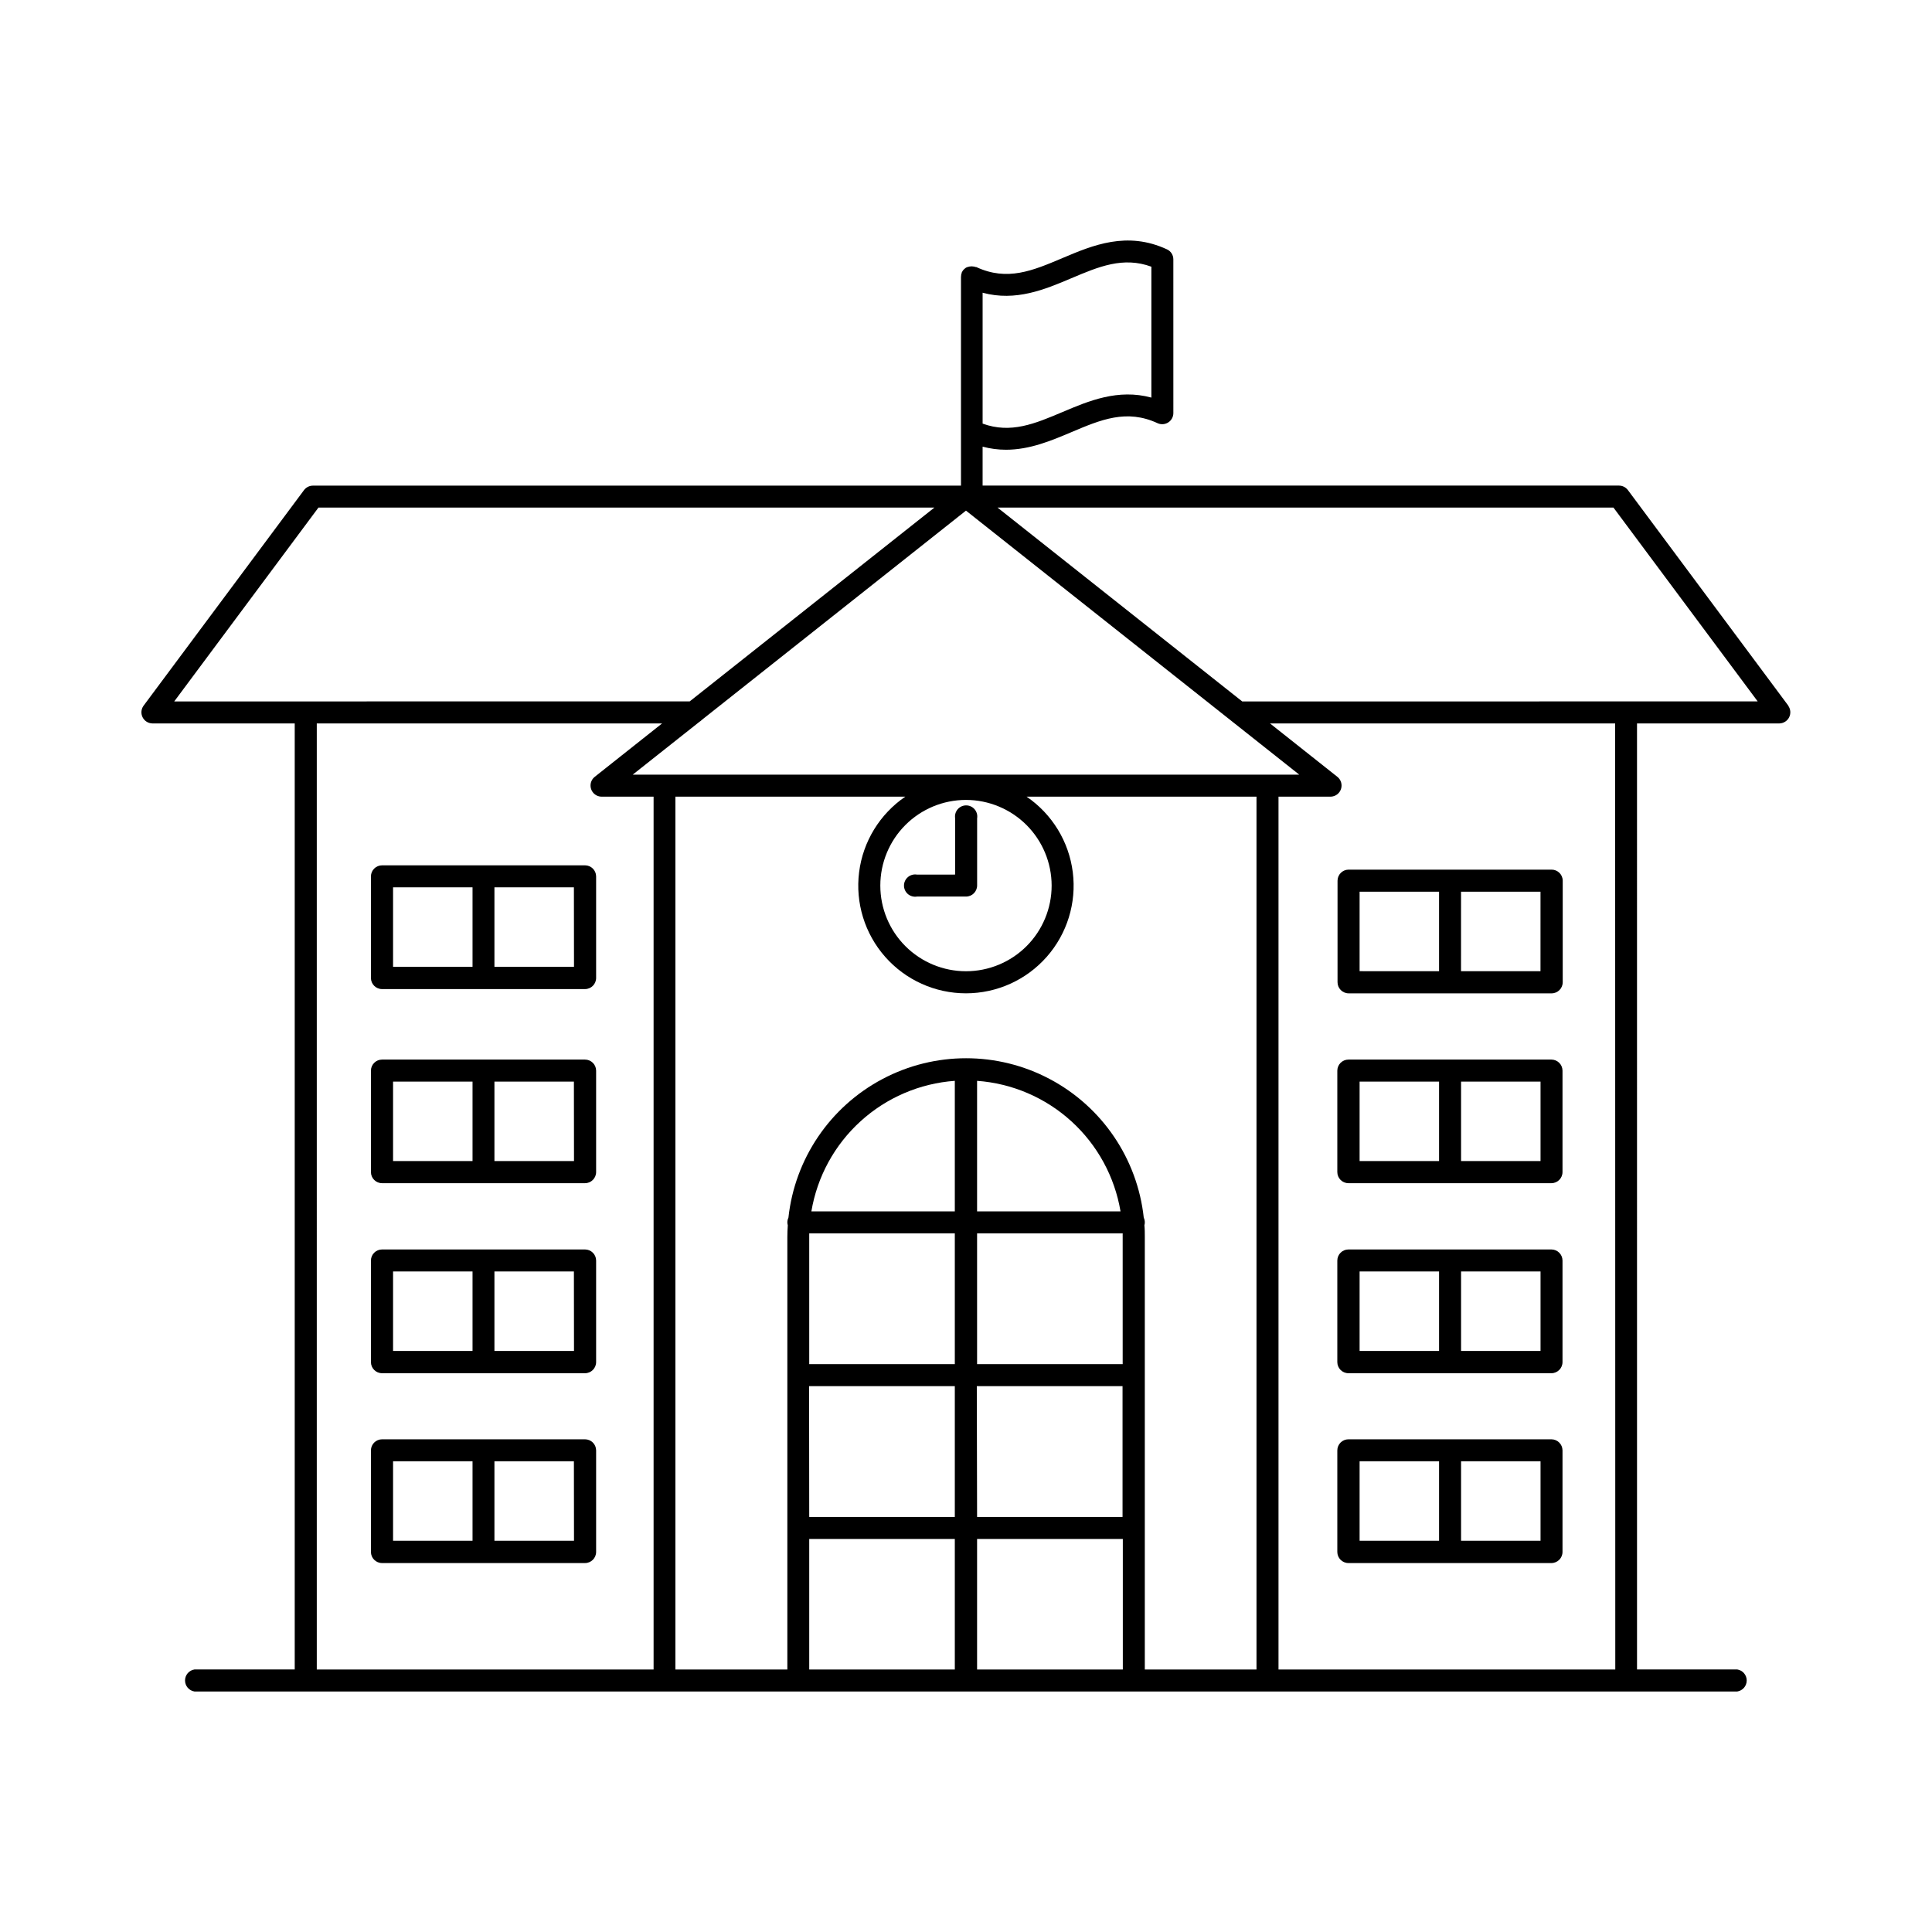
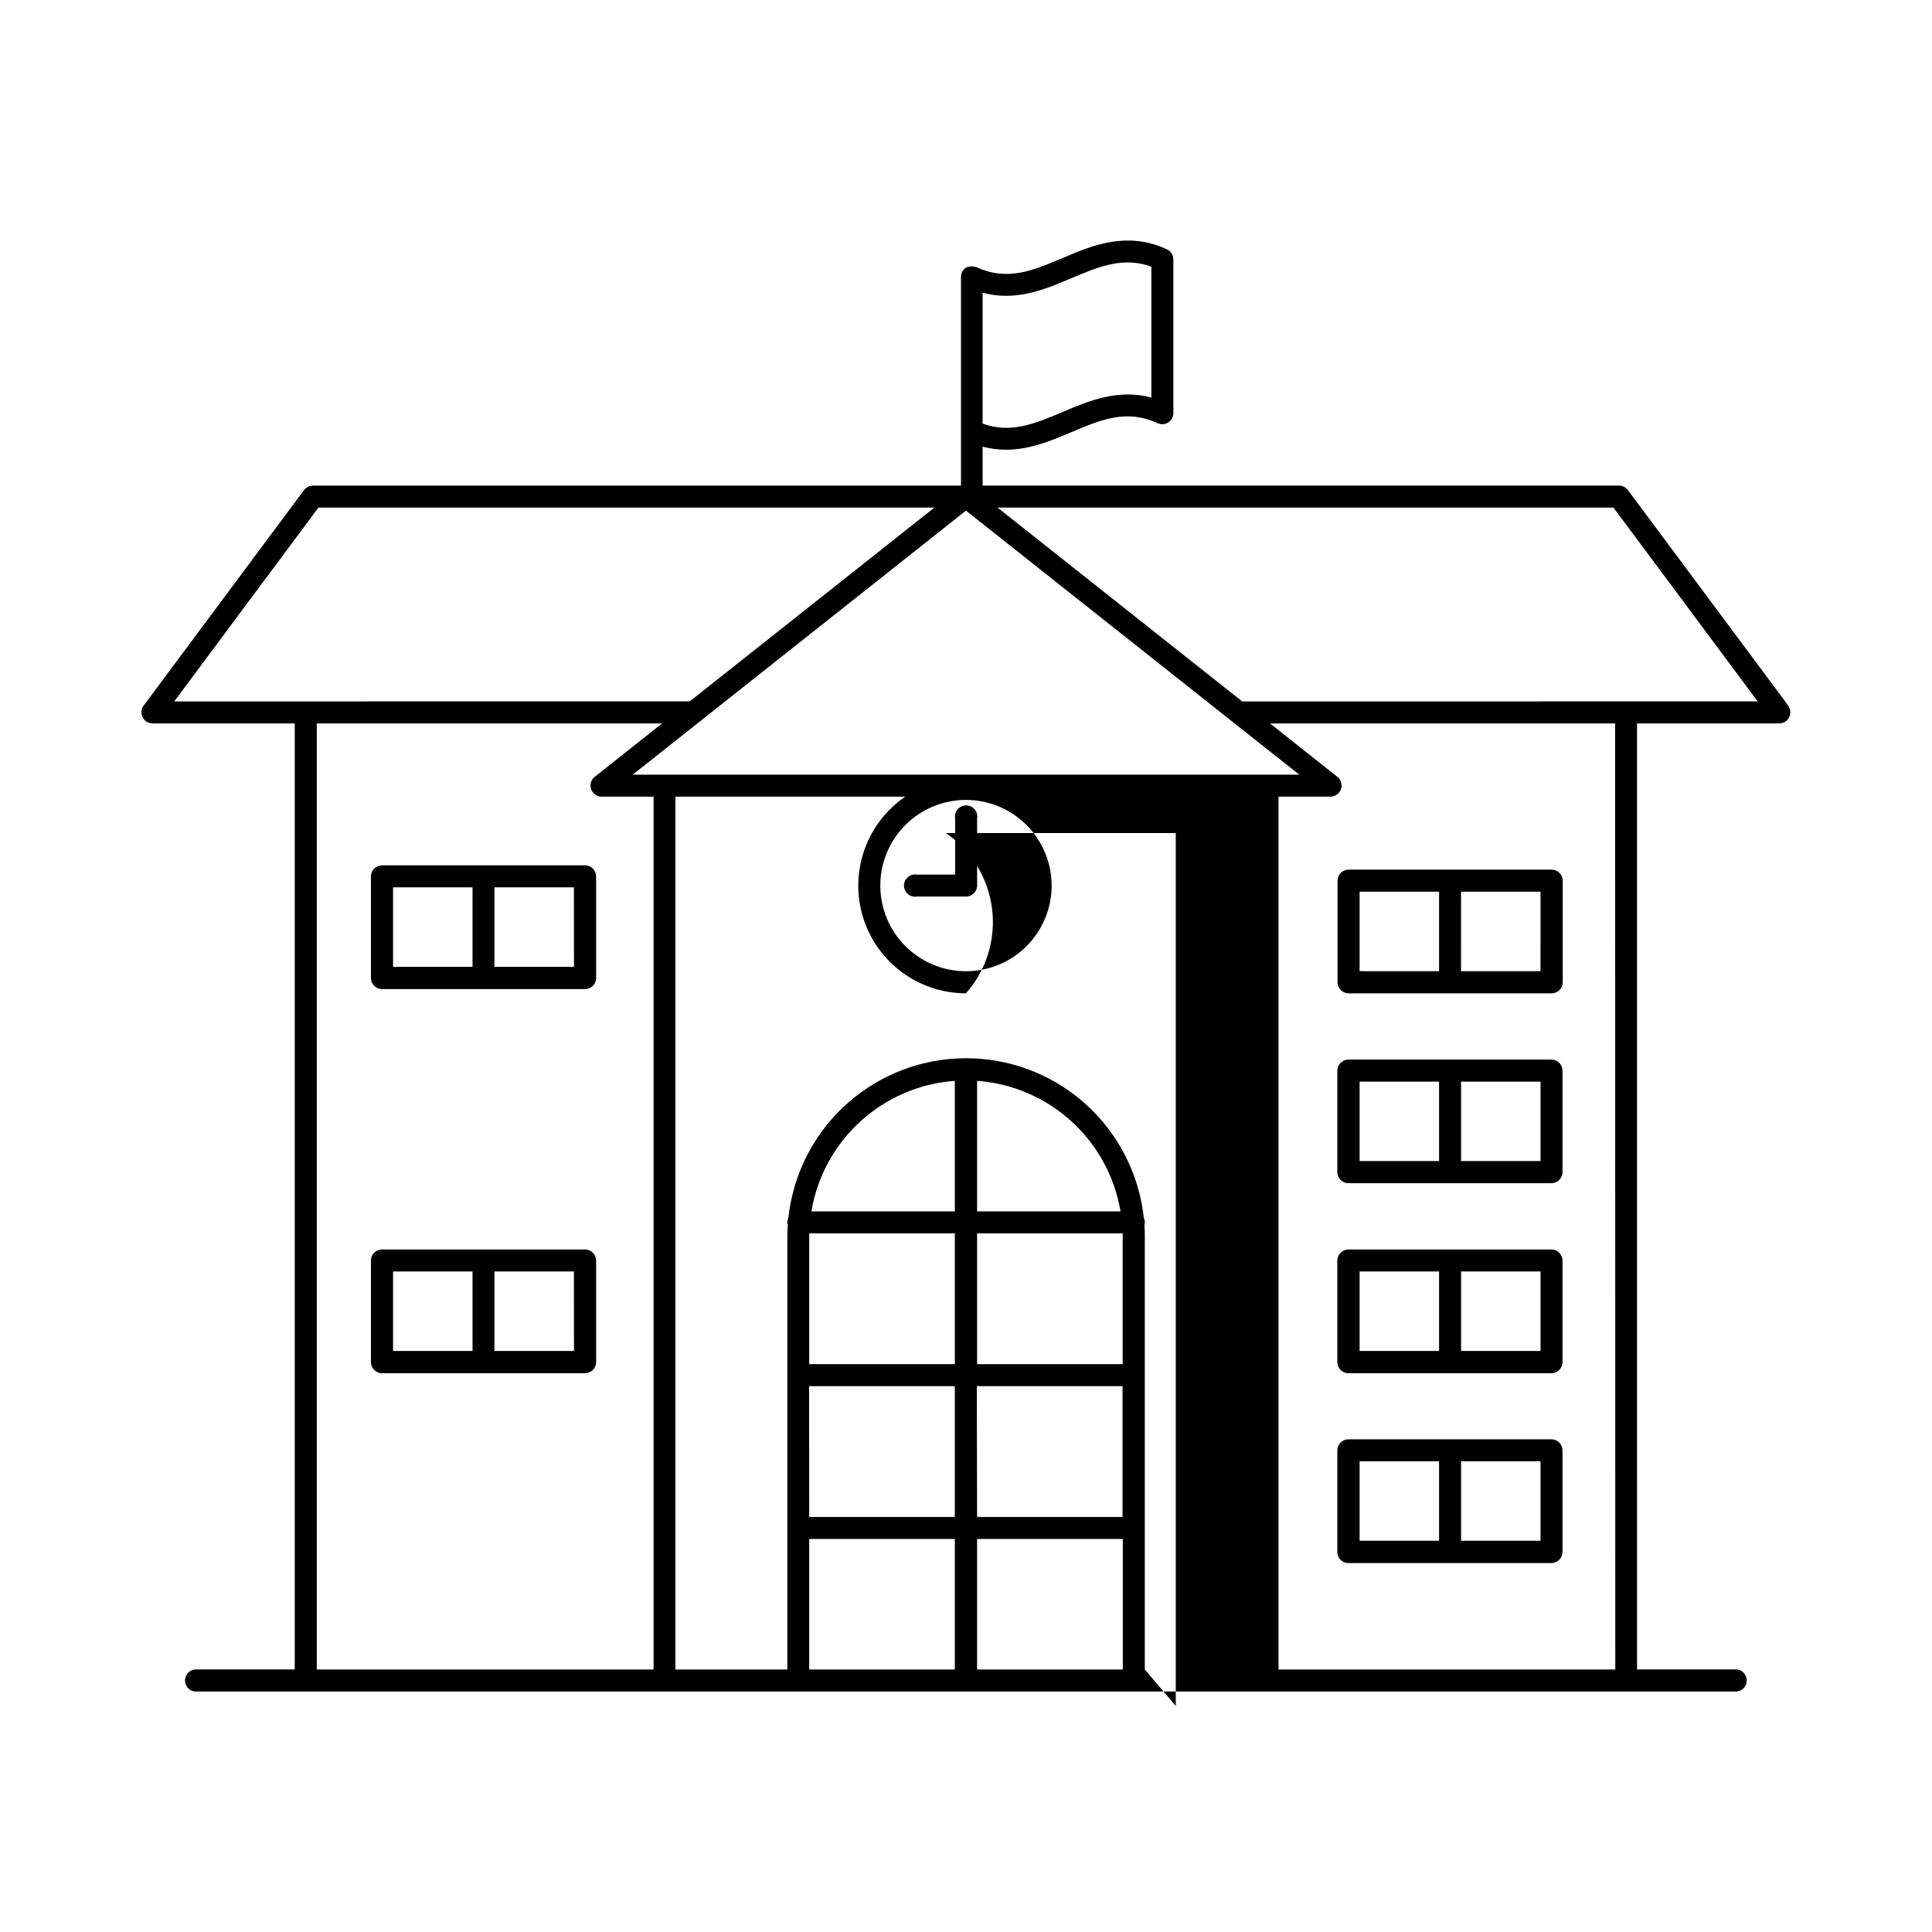
<svg xmlns="http://www.w3.org/2000/svg" fill="#000000" width="800px" height="800px" version="1.1" viewBox="144 144 512 512">
  <g>
-     <path d="m617.96 331.06-42.559-57.199c-0.555-0.734-1.422-1.168-2.34-1.172h-168.66v-10.32c2.023 0.543 4.106 0.816 6.199 0.816 6.297 0 12.016-2.41 17.27-4.633 7.871-3.336 14.691-6.219 22.938-2.383 0.902 0.398 1.949 0.316 2.781-0.215s1.344-1.445 1.363-2.434l-0.004-40.797c0.004-1.133-0.652-2.164-1.68-2.637-10.598-4.922-19.68-1.094-27.672 2.293-7.988 3.387-14.66 6.199-22.879 2.391h-0.168 0.004c-0.137-0.055-0.273-0.098-0.414-0.129h-0.09c-0.168-0.035-0.34-0.055-0.512-0.059h-0.109c-0.172 0.008-0.34 0.027-0.512 0.059h-0.059c-0.145 0.035-0.289 0.082-0.434 0.141h-0.117c-0.133 0.059-0.262 0.125-0.383 0.203l-0.078 0.059v0.004c-0.117 0.074-0.227 0.164-0.324 0.266-0.031 0.023-0.055 0.047-0.078 0.078-0.117 0.109-0.223 0.234-0.309 0.371l-0.059 0.09c-0.078 0.117-0.148 0.242-0.207 0.375v0.09c-0.059 0.148-0.105 0.305-0.145 0.461v0.117c-0.031 0.172-0.047 0.348-0.051 0.523v55.281h-171.75c-0.922 0.004-1.789 0.438-2.344 1.168l-42.559 57.191c-0.629 0.891-0.715 2.055-0.227 3.031 0.492 0.973 1.48 1.598 2.57 1.625h37.746v250.71h-26.57c-1.438 0.223-2.5 1.461-2.5 2.918s1.062 2.695 2.5 2.918h408.86c1.438-0.223 2.5-1.461 2.5-2.918s-1.062-2.695-2.5-2.918h-26.566l-0.004-250.71h37.746c1.094-0.027 2.078-0.652 2.57-1.625 0.488-0.977 0.402-2.141-0.227-3.031zm-129.64 18.234h-176.65l17.645-13.973h-0.004c0.254-0.152 0.488-0.336 0.691-0.551l69.992-55.449zm-65.625 29.391c0 6.023-2.391 11.797-6.648 16.055-4.258 4.258-10.031 6.648-16.051 6.648-6.023 0-11.797-2.391-16.055-6.648-4.258-4.258-6.648-10.031-6.648-16.055 0-6.019 2.391-11.793 6.648-16.051 4.258-4.258 10.031-6.648 16.055-6.648 6.016 0.008 11.785 2.402 16.043 6.656 4.254 4.258 6.648 10.027 6.656 16.043zm5.176-160.93c7.34-3.109 13.777-5.816 21.254-3.078v34.688c-8.855-2.391-16.59 0.875-23.527 3.816-7.332 3.102-13.719 5.805-21.195 3.078v-34.684c8.816 2.379 16.543-0.887 23.469-3.82zm-199.48 60.762h163.23l-64.848 51.363-136.6 0.004zm-0.441 57.199h91.512l-17.93 14.211c-0.926 0.789-1.273 2.066-0.871 3.219 0.402 1.148 1.465 1.934 2.684 1.977h13.863v231.31h-89.258zm213 129.31h-38.012v-34.594c9.297 0.672 18.098 4.449 24.992 10.723 6.891 6.273 11.477 14.68 13.02 23.871zm0.57 6.82v33.672h-38.582v-34.664h38.594c-0.031 0.332-0.008 0.66-0.008 0.984zm-44.484 33.672h-38.582v-33.68-0.984h38.582zm-38.621 5.824 38.621 0.004v34.668l-38.582-0.004zm44.449 0h38.621v34.668h-38.547zm-5.828-46.316h-38.012c1.543-9.191 6.129-17.598 13.023-23.871 6.891-6.273 15.691-10.051 24.988-10.723zm-38.582 86.812h38.582v34.598l-38.582-0.004zm44.484 34.594v-34.594h38.621v34.598zm44.449 0v-114.59c0-1.055 0-2.098-0.109-3.141 0.074-0.25 0.109-0.508 0.109-0.766 0-0.426-0.094-0.848-0.277-1.23-1.691-15.617-11.016-29.379-24.895-36.738-13.875-7.363-30.5-7.363-44.379 0-13.879 7.359-23.203 21.121-24.895 36.738-0.184 0.383-0.281 0.805-0.285 1.23 0.004 0.258 0.043 0.516 0.117 0.766-0.07 1.043-0.117 2.086-0.117 3.141v114.59h-29.668v-231.31h60.93c-6.766 4.613-11.227 11.906-12.246 20.031-1.02 8.121 1.5 16.293 6.918 22.43 5.418 6.141 13.211 9.656 21.398 9.656s15.98-3.516 21.395-9.656c5.418-6.137 7.938-14.309 6.918-22.43-1.02-8.125-5.481-15.418-12.246-20.031h60.93v231.31zm124.68 0h-89.25v-231.31h13.863c1.219-0.043 2.281-0.828 2.684-1.977 0.398-1.152 0.055-2.43-0.871-3.219l-17.93-14.211h91.465zm2.953-256.55-101.82 0.004-64.848-51.375h163.23l38.219 51.363z" />
+     <path d="m617.96 331.06-42.559-57.199c-0.555-0.734-1.422-1.168-2.34-1.172h-168.66v-10.32c2.023 0.543 4.106 0.816 6.199 0.816 6.297 0 12.016-2.41 17.27-4.633 7.871-3.336 14.691-6.219 22.938-2.383 0.902 0.398 1.949 0.316 2.781-0.215s1.344-1.445 1.363-2.434l-0.004-40.797c0.004-1.133-0.652-2.164-1.68-2.637-10.598-4.922-19.68-1.094-27.672 2.293-7.988 3.387-14.66 6.199-22.879 2.391h-0.168 0.004c-0.137-0.055-0.273-0.098-0.414-0.129h-0.09c-0.168-0.035-0.34-0.055-0.512-0.059h-0.109c-0.172 0.008-0.34 0.027-0.512 0.059h-0.059c-0.145 0.035-0.289 0.082-0.434 0.141h-0.117c-0.133 0.059-0.262 0.125-0.383 0.203l-0.078 0.059v0.004c-0.117 0.074-0.227 0.164-0.324 0.266-0.031 0.023-0.055 0.047-0.078 0.078-0.117 0.109-0.223 0.234-0.309 0.371l-0.059 0.09c-0.078 0.117-0.148 0.242-0.207 0.375v0.09c-0.059 0.148-0.105 0.305-0.145 0.461v0.117c-0.031 0.172-0.047 0.348-0.051 0.523v55.281h-171.75c-0.922 0.004-1.789 0.438-2.344 1.168l-42.559 57.191c-0.629 0.891-0.715 2.055-0.227 3.031 0.492 0.973 1.48 1.598 2.57 1.625h37.746v250.71h-26.57c-1.438 0.223-2.5 1.461-2.5 2.918s1.062 2.695 2.5 2.918h408.86c1.438-0.223 2.5-1.461 2.5-2.918s-1.062-2.695-2.5-2.918h-26.566l-0.004-250.71h37.746c1.094-0.027 2.078-0.652 2.57-1.625 0.488-0.977 0.402-2.141-0.227-3.031zm-129.64 18.234h-176.65l17.645-13.973h-0.004c0.254-0.152 0.488-0.336 0.691-0.551l69.992-55.449zm-65.625 29.391c0 6.023-2.391 11.797-6.648 16.055-4.258 4.258-10.031 6.648-16.051 6.648-6.023 0-11.797-2.391-16.055-6.648-4.258-4.258-6.648-10.031-6.648-16.055 0-6.019 2.391-11.793 6.648-16.051 4.258-4.258 10.031-6.648 16.055-6.648 6.016 0.008 11.785 2.402 16.043 6.656 4.254 4.258 6.648 10.027 6.656 16.043zm5.176-160.93c7.34-3.109 13.777-5.816 21.254-3.078v34.688c-8.855-2.391-16.59 0.875-23.527 3.816-7.332 3.102-13.719 5.805-21.195 3.078v-34.684c8.816 2.379 16.543-0.887 23.469-3.82zm-199.48 60.762h163.23l-64.848 51.363-136.6 0.004zm-0.441 57.199h91.512l-17.93 14.211c-0.926 0.789-1.273 2.066-0.871 3.219 0.402 1.148 1.465 1.934 2.684 1.977h13.863v231.31h-89.258zm213 129.31h-38.012v-34.594c9.297 0.672 18.098 4.449 24.992 10.723 6.891 6.273 11.477 14.68 13.02 23.871zm0.57 6.82v33.672h-38.582v-34.664h38.594c-0.031 0.332-0.008 0.66-0.008 0.984zm-44.484 33.672h-38.582v-33.68-0.984h38.582zm-38.621 5.824 38.621 0.004v34.668l-38.582-0.004zm44.449 0h38.621v34.668h-38.547zm-5.828-46.316h-38.012c1.543-9.191 6.129-17.598 13.023-23.871 6.891-6.273 15.691-10.051 24.988-10.723zm-38.582 86.812h38.582v34.598l-38.582-0.004zm44.484 34.594v-34.594h38.621v34.598zm44.449 0v-114.59c0-1.055 0-2.098-0.109-3.141 0.074-0.25 0.109-0.508 0.109-0.766 0-0.426-0.094-0.848-0.277-1.23-1.691-15.617-11.016-29.379-24.895-36.738-13.875-7.363-30.5-7.363-44.379 0-13.879 7.359-23.203 21.121-24.895 36.738-0.184 0.383-0.281 0.805-0.285 1.23 0.004 0.258 0.043 0.516 0.117 0.766-0.07 1.043-0.117 2.086-0.117 3.141v114.59h-29.668v-231.31h60.93c-6.766 4.613-11.227 11.906-12.246 20.031-1.02 8.121 1.5 16.293 6.918 22.43 5.418 6.141 13.211 9.656 21.398 9.656c5.418-6.137 7.938-14.309 6.918-22.43-1.02-8.125-5.481-15.418-12.246-20.031h60.93v231.31zm124.68 0h-89.25v-231.31h13.863c1.219-0.043 2.281-0.828 2.684-1.977 0.398-1.152 0.055-2.43-0.871-3.219l-17.93-14.211h91.465zm2.953-256.55-101.82 0.004-64.848-51.375h163.23l38.219 51.363z" />
    <path d="m387 381.6h13c1.629 0 2.949-1.32 2.949-2.953v-17.781c0.141-0.855-0.098-1.727-0.66-2.391-0.562-0.66-1.383-1.039-2.25-1.039-0.867 0-1.691 0.379-2.254 1.039-0.559 0.664-0.801 1.535-0.66 2.391v14.906l-10.125 0.004c-0.855-0.141-1.73 0.102-2.391 0.66-0.66 0.562-1.043 1.383-1.043 2.25 0 0.867 0.383 1.691 1.043 2.254 0.66 0.559 1.535 0.801 2.391 0.66z" />
    <path d="m498.46 377.41v26.883c0 1.633 1.324 2.953 2.953 2.953h53.777c1.629 0 2.949-1.32 2.949-2.953v-26.883c0-1.629-1.32-2.949-2.949-2.949h-53.836c-1.609 0.031-2.894 1.344-2.894 2.949zm53.785 23.969h-21.059l0.004-21.062h21.059zm-47.938-21.062h21.059v21.059l-21.059-0.004z" />
    <path d="m555.16 424.8h-53.805c-1.633 0-2.953 1.32-2.953 2.953v26.852c0 1.633 1.32 2.953 2.953 2.953h53.777-0.004c1.633 0 2.953-1.32 2.953-2.953v-26.891c-0.02-1.605-1.32-2.898-2.922-2.914zm-50.852 5.836h21.059v21.059h-21.059zm47.949 21.059h-21.059v-21.059h21.059z" />
    <path d="m555.16 475.12h-53.805c-1.633 0-2.953 1.32-2.953 2.953v26.895-0.004c0 1.633 1.32 2.953 2.953 2.953h53.777-0.004c1.633 0 2.953-1.32 2.953-2.953v-26.93c-0.02-1.605-1.32-2.898-2.922-2.914zm-50.852 5.836h21.059v21.059h-21.059zm47.949 21.059h-21.059v-21.059h21.059z" />
    <path d="m555.16 525.43h-53.805c-1.633 0-2.953 1.32-2.953 2.953v26.895-0.004c0 1.633 1.32 2.953 2.953 2.953h53.777-0.004c1.633 0 2.953-1.32 2.953-2.953v-26.93c-0.02-1.605-1.32-2.898-2.922-2.914zm-50.852 5.824h21.059v21.059h-21.059zm47.949 21.059h-21.059v-21.059h21.059z" />
-     <path d="m299.03 424.8h-53.777c-1.629 0-2.953 1.32-2.953 2.953v26.852c0 1.633 1.324 2.953 2.953 2.953h53.777c1.629 0 2.949-1.32 2.949-2.953v-26.891c-0.02-1.617-1.336-2.914-2.949-2.914zm-50.863 5.836h21.059v21.059h-21.059zm47.949 21.059h-21.086v-21.059h21.059z" />
    <path d="m299.03 373.32h-53.777c-1.629 0-2.953 1.324-2.953 2.953v26.895c0 1.629 1.324 2.949 2.953 2.949h53.777c1.629 0 2.949-1.32 2.949-2.949v-26.934c-0.02-1.613-1.336-2.914-2.949-2.914zm-50.863 5.836h21.059v21.059h-21.059zm47.949 21.059h-21.086v-21.059h21.059z" />
    <path d="m299.03 475.12h-53.777c-1.629 0-2.953 1.32-2.953 2.953v26.895-0.004c0 1.633 1.324 2.953 2.953 2.953h53.777c1.629 0 2.949-1.32 2.949-2.953v-26.93c-0.02-1.617-1.336-2.914-2.949-2.914zm-50.863 5.836h21.059v21.059h-21.059zm47.949 21.059h-21.086v-21.059h21.059z" />
-     <path d="m299.03 525.43h-53.777c-1.629 0-2.953 1.32-2.953 2.953v26.895-0.004c0 1.633 1.324 2.953 2.953 2.953h53.777c1.629 0 2.949-1.32 2.949-2.953v-26.93c-0.02-1.617-1.336-2.914-2.949-2.914zm-50.863 5.824h21.059v21.059h-21.059zm47.949 21.059h-21.086v-21.059h21.059z" />
  </g>
</svg>